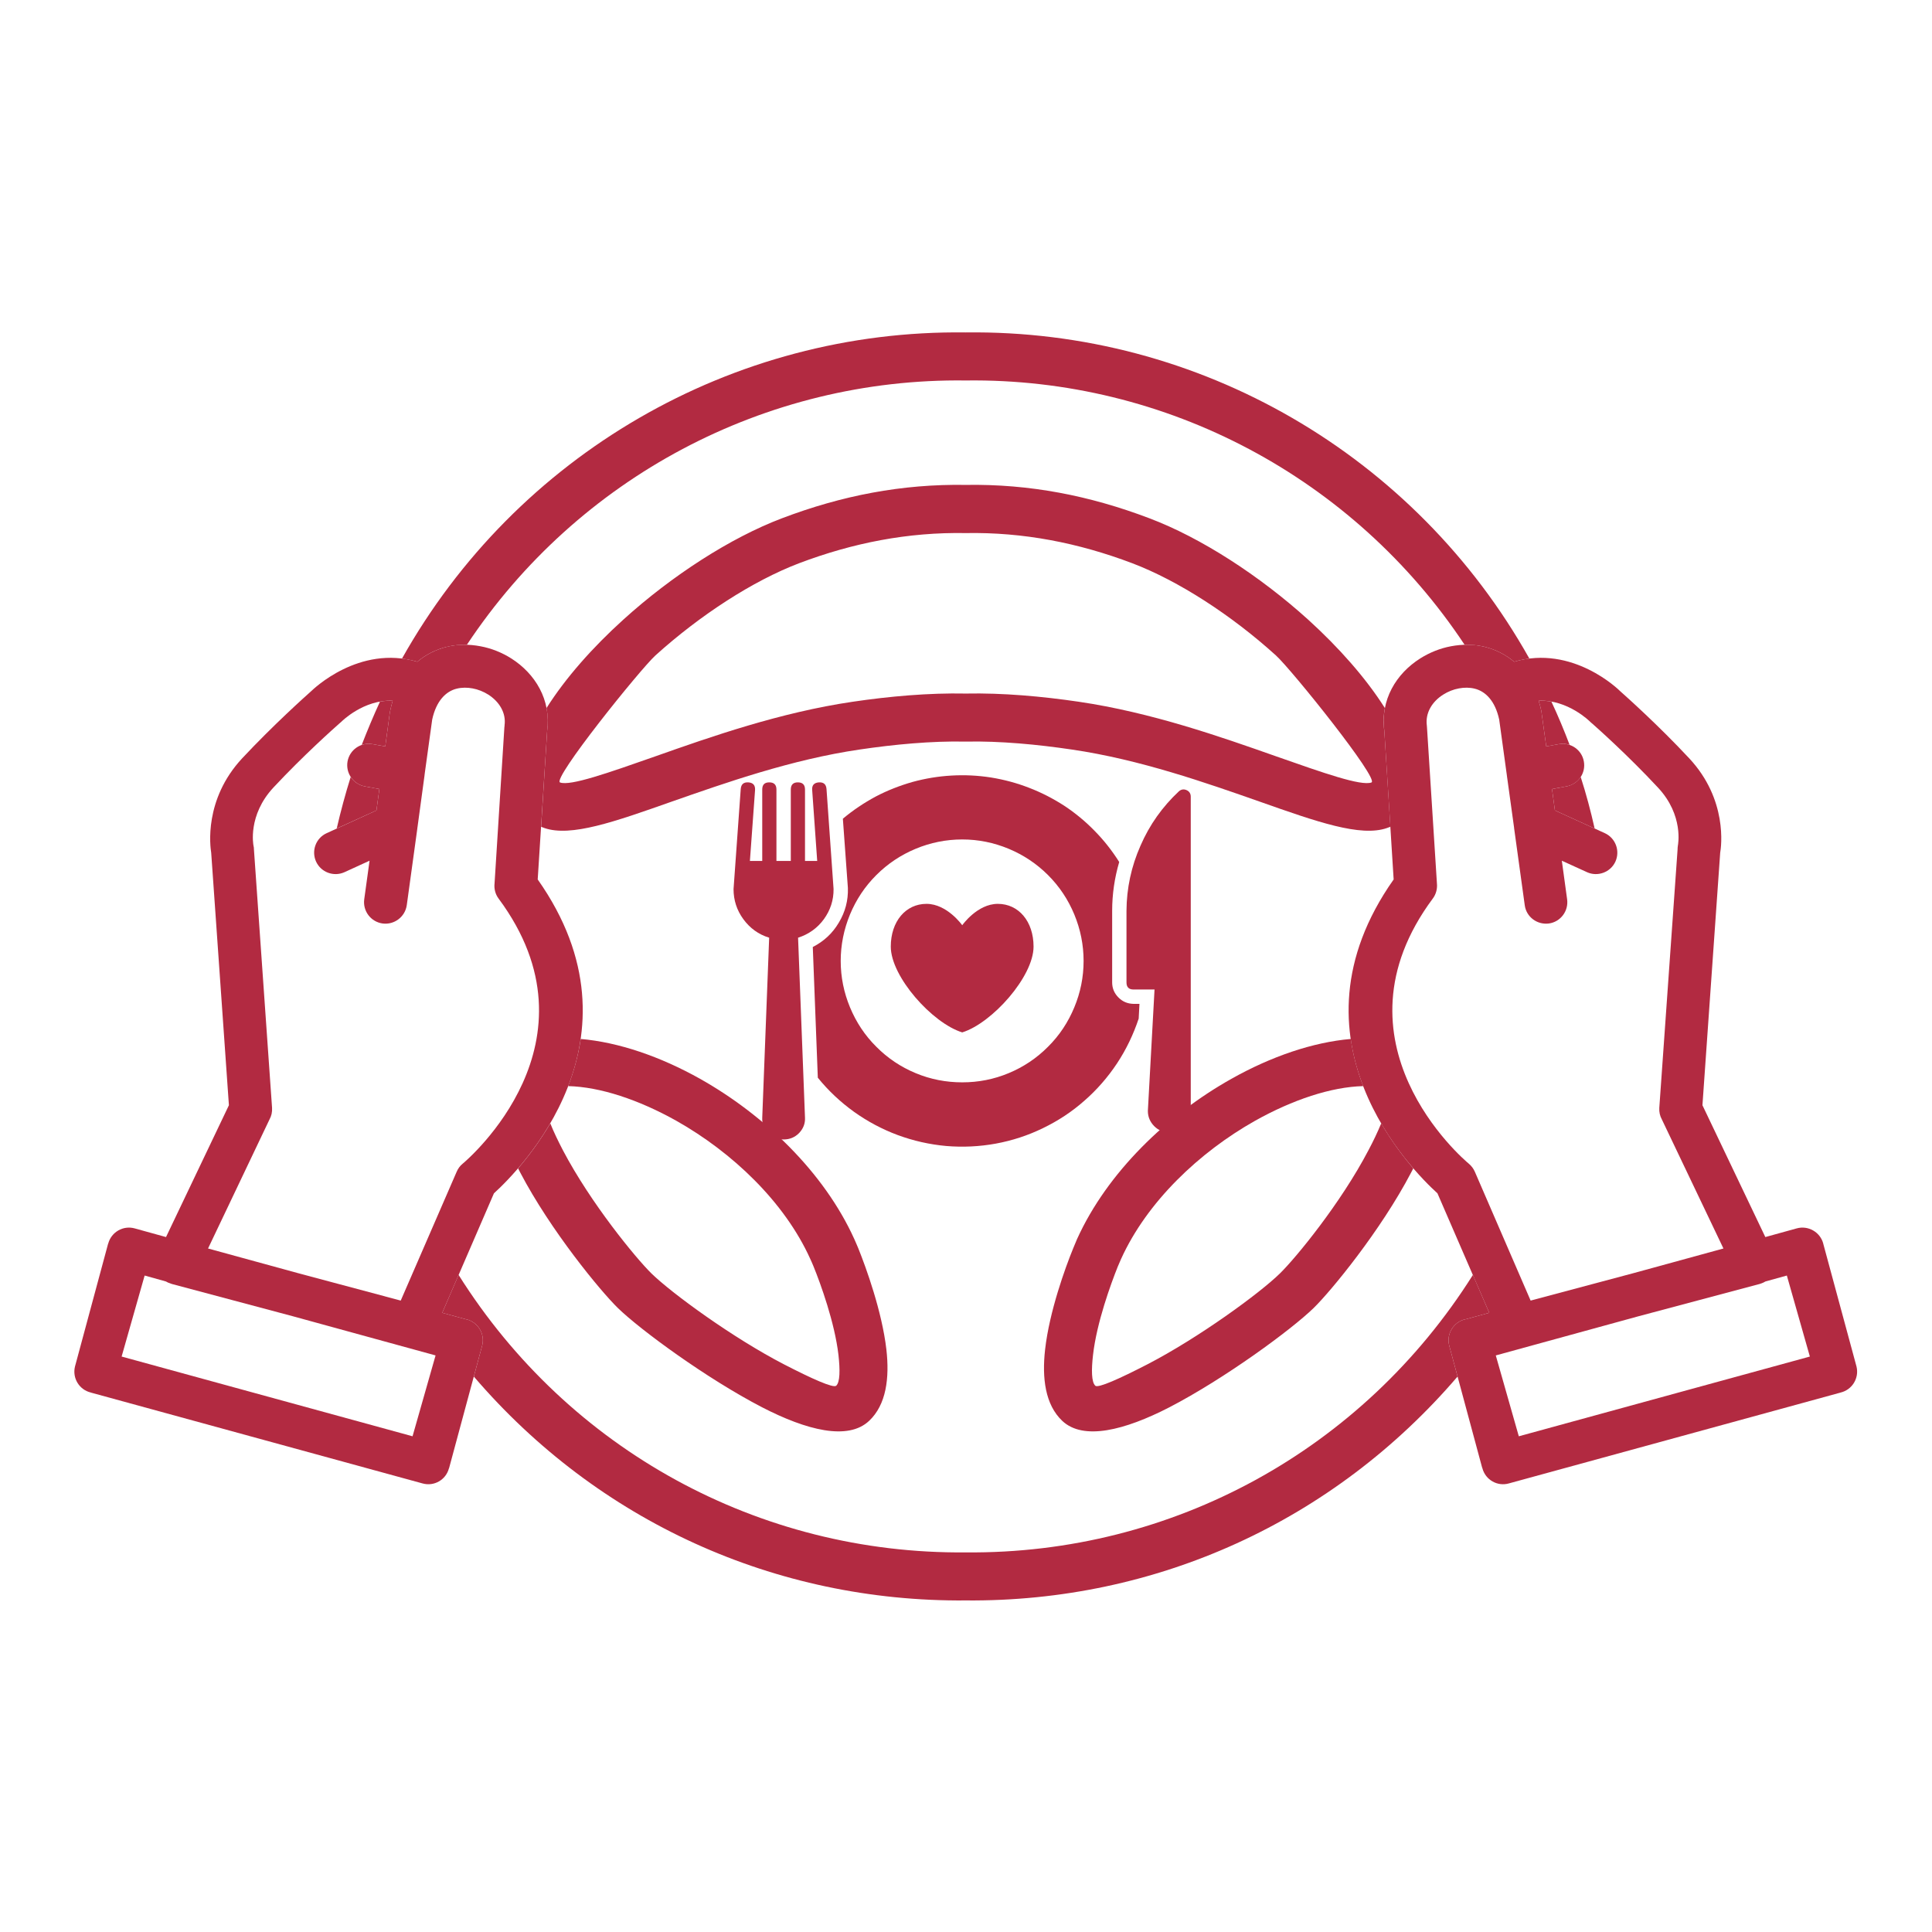
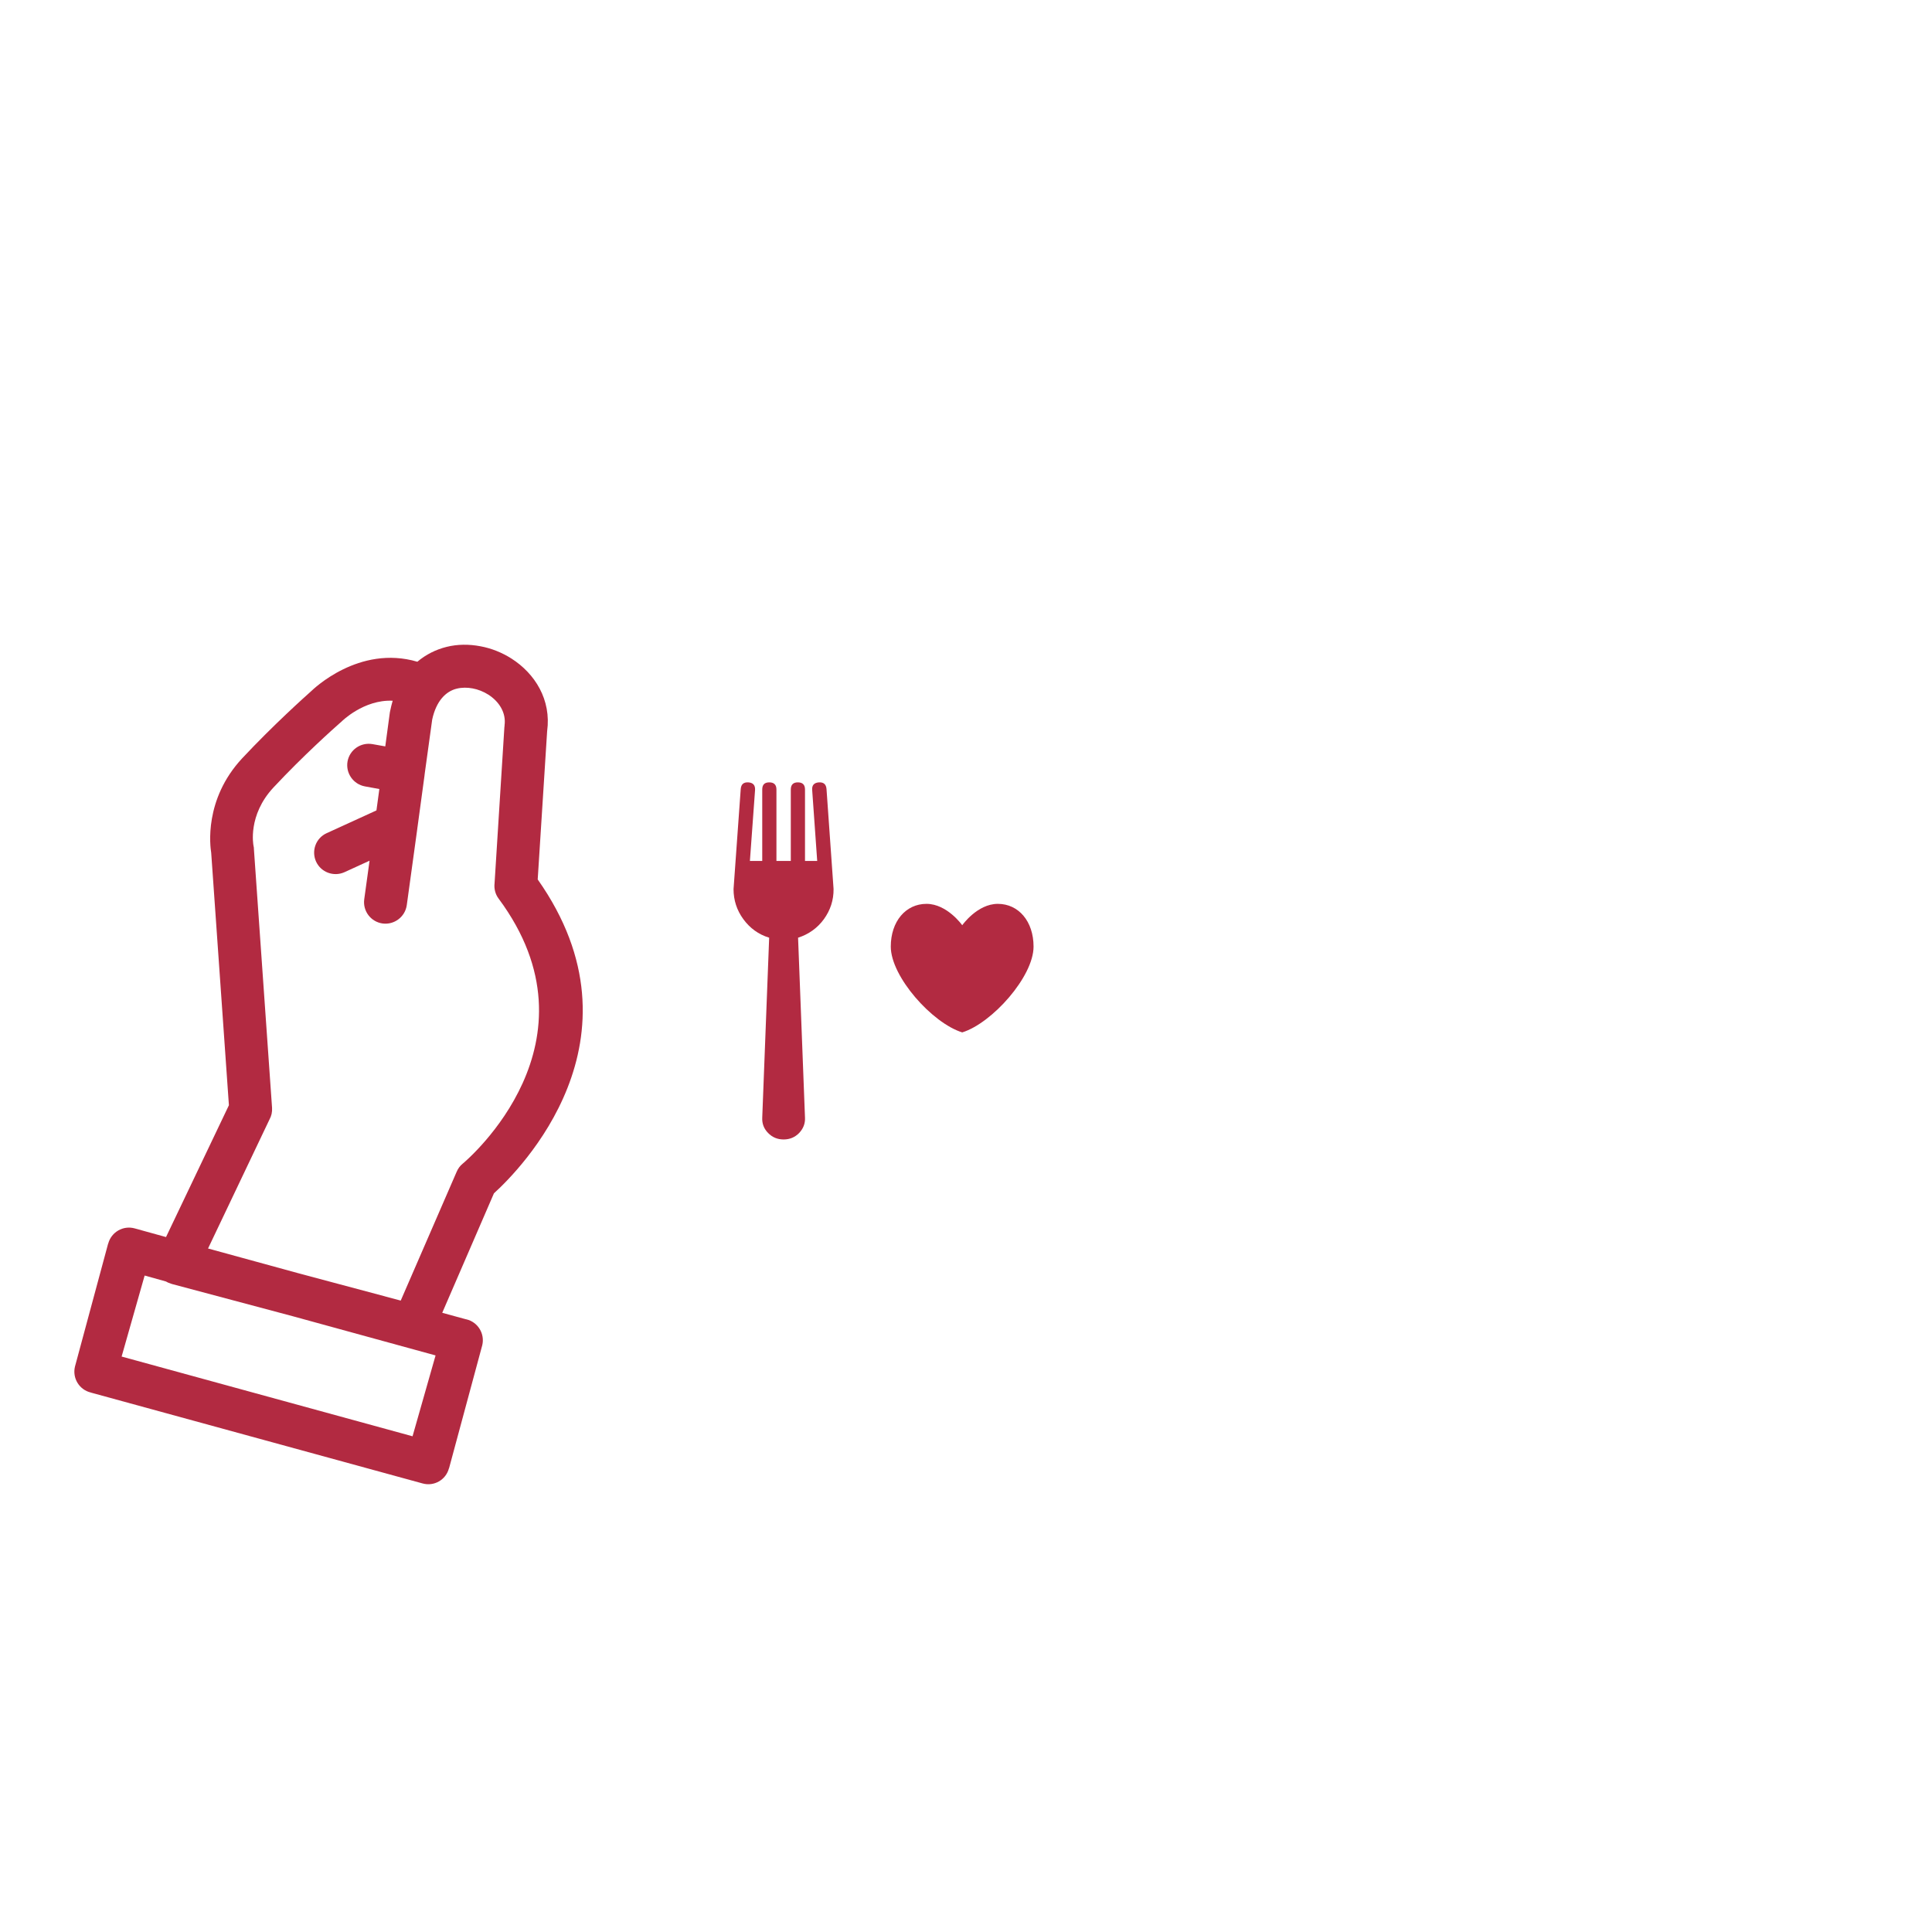
<svg xmlns="http://www.w3.org/2000/svg" width="80" zoomAndPan="magnify" viewBox="0 0 60 60" height="80" preserveAspectRatio="xMidYMid meet" version="1.2">
  <defs>
    <clipPath id="9b65e001e1">
      <path d="M 10 10.223 L 50 10.223 L 50 49.973 L 10 49.973 Z M 10 10.223 " />
    </clipPath>
    <clipPath id="0b27a0e344">
-       <path d="M 41 20 L 57.742 20 L 57.742 47 L 41 47 Z M 41 20 " />
-     </clipPath>
+       </clipPath>
    <clipPath id="c41d32d135">
      <path d="M 2.242 20 L 19 20 L 19 47 L 2.242 47 Z M 2.242 20 " />
    </clipPath>
    <clipPath id="86e25495eb">
-       <path d="M 25 24 L 36 24 L 36 35.898 L 25 35.898 Z M 25 24 " />
-     </clipPath>
+       </clipPath>
    <clipPath id="cc40ba1fba">
-       <path d="M 34 24 L 37 24 L 37 35.898 L 34 35.898 Z M 34 24 " />
-     </clipPath>
+       </clipPath>
    <clipPath id="f2443c6138">
      <path d="M 22.77 24 L 26 24 L 26 35.898 L 22.77 35.898 Z M 22.77 24 " />
    </clipPath>
  </defs>
  <g id="45a3cde54e">
    <rect x="0" width="60" y="0" height="60" style="fill:#ffffff;fill-opacity:1;stroke:none;" />
    <rect x="0" width="60" y="0" height="60" style="fill:#ffffff;fill-opacity:1;stroke:none;" />
    <g clip-rule="nonzero" clip-path="url(#9b65e001e1)">
-       <path style=" stroke:none;fill-rule:nonzero;fill:#b22a41;fill-opacity:1;" d="M 43.891 36.285 C 43.871 36.328 43.848 36.371 43.824 36.414 C 42.879 38.219 41.34 40.09 40.797 40.621 C 40.102 41.297 38.043 42.809 36.312 43.707 C 34.93 44.418 33.645 44.746 32.988 44.125 C 32.461 43.625 32.355 42.801 32.457 41.906 C 32.59 40.73 33.082 39.371 33.328 38.77 C 33.363 38.68 33.406 38.582 33.449 38.48 C 34.391 36.402 36.258 34.617 38.242 33.504 C 39.477 32.809 40.773 32.367 41.949 32.266 C 42.023 32.785 42.16 33.277 42.336 33.73 C 41.344 33.754 40.145 34.152 38.973 34.809 C 37.242 35.785 35.621 37.324 34.816 39.098 C 34.785 39.168 34.75 39.25 34.715 39.332 C 34.5 39.867 34.059 41.074 33.945 42.078 C 33.891 42.543 33.895 42.922 34.016 43.035 C 34.102 43.117 34.777 42.812 35.625 42.375 C 37.234 41.543 39.125 40.16 39.75 39.547 C 40.242 39.066 41.637 37.371 42.5 35.719 C 42.652 35.434 42.785 35.152 42.895 34.887 C 43.219 35.445 43.578 35.918 43.891 36.285 Z M 16.09 36.285 C 16.113 36.328 16.133 36.371 16.156 36.414 C 17.102 38.219 18.645 40.09 19.188 40.621 C 19.883 41.297 21.938 42.809 23.672 43.707 C 25.051 44.418 26.336 44.746 26.992 44.125 C 27.523 43.625 27.629 42.801 27.527 41.906 C 27.391 40.73 26.898 39.371 26.656 38.77 C 26.617 38.68 26.578 38.582 26.531 38.48 C 25.59 36.402 23.723 34.617 21.742 33.504 C 20.504 32.809 19.207 32.367 18.035 32.266 C 17.957 32.785 17.82 33.277 17.645 33.73 C 18.637 33.754 19.836 34.152 21.008 34.809 C 22.738 35.785 24.363 37.324 25.164 39.098 C 25.199 39.168 25.23 39.25 25.266 39.332 C 25.484 39.867 25.922 41.074 26.039 42.078 C 26.09 42.543 26.09 42.922 25.969 43.035 C 25.879 43.117 25.203 42.812 24.355 42.375 C 22.746 41.543 20.859 40.16 20.23 39.547 C 19.742 39.066 18.348 37.371 17.48 35.719 C 17.332 35.434 17.195 35.152 17.09 34.887 C 16.762 35.445 16.406 35.918 16.09 36.285 Z M 29.992 16.555 C 31.781 16.523 33.492 16.859 35.164 17.492 C 36.602 18.039 38.25 19.109 39.625 20.355 C 40.105 20.789 42.855 24.211 42.59 24.301 C 42.262 24.414 41.121 24.012 39.629 23.488 C 37.902 22.879 35.758 22.125 33.5 21.793 C 32.359 21.625 31.141 21.516 29.992 21.539 C 28.84 21.516 27.621 21.625 26.484 21.793 C 24.227 22.125 22.078 22.879 20.355 23.488 C 18.863 24.012 17.719 24.414 17.395 24.301 C 17.125 24.211 19.879 20.789 20.355 20.355 C 21.734 19.109 23.379 18.039 24.816 17.492 C 26.488 16.859 28.199 16.523 29.992 16.555 Z M 29.992 15.059 C 28.008 15.027 26.141 15.391 24.289 16.094 C 22.688 16.699 20.863 17.879 19.355 19.246 C 18.402 20.109 17.566 21.051 16.973 21.988 C 17.016 22.215 17.023 22.457 16.992 22.707 L 16.805 25.676 C 16.836 25.688 16.871 25.703 16.906 25.715 C 17.73 26 19.082 25.523 20.852 24.898 C 22.516 24.316 24.582 23.586 26.699 23.277 C 27.754 23.121 28.926 23.008 29.992 23.031 C 31.055 23.008 32.227 23.121 33.281 23.277 C 35.402 23.586 37.469 24.316 39.129 24.898 C 40.898 25.523 42.254 26 43.074 25.715 C 43.109 25.703 43.145 25.688 43.18 25.676 L 42.992 22.707 C 42.957 22.457 42.965 22.215 43.008 21.988 C 42.414 21.051 41.578 20.109 40.629 19.246 C 39.117 17.879 37.297 16.699 35.691 16.094 C 33.84 15.391 31.977 15.027 29.992 15.059 Z M 29.992 49.703 C 35.91 49.754 41.414 47.246 45.266 42.75 L 45.004 41.777 C 44.918 41.422 45.141 41.059 45.496 40.973 C 45.504 40.973 45.516 40.969 45.523 40.969 L 46.25 40.77 L 45.742 39.594 C 42.32 45.027 36.41 48.27 29.992 48.211 C 23.574 48.27 17.66 45.027 14.242 39.594 L 13.734 40.77 L 14.461 40.969 C 14.469 40.969 14.477 40.973 14.484 40.973 C 14.844 41.059 15.062 41.422 14.977 41.777 L 14.715 42.75 C 18.566 47.246 24.074 49.754 29.992 49.703 Z M 29.992 10.324 C 22.738 10.23 16.031 14.129 12.484 20.453 C 12.641 20.473 12.797 20.504 12.961 20.551 C 13.23 20.324 13.539 20.172 13.867 20.09 C 14.074 20.039 14.285 20.02 14.5 20.023 C 17.941 14.836 23.762 11.734 29.992 11.816 C 36.223 11.734 42.043 14.836 45.484 20.023 C 45.695 20.02 45.91 20.039 46.117 20.09 C 46.441 20.172 46.754 20.324 47.023 20.551 C 47.184 20.504 47.34 20.473 47.496 20.453 C 43.949 14.129 37.246 10.23 29.992 10.324 Z M 11.801 21.789 C 11.598 22.23 11.41 22.68 11.234 23.133 C 11.34 23.098 11.453 23.09 11.566 23.109 L 11.965 23.18 L 12.102 22.164 C 12.105 22.137 12.109 22.109 12.117 22.078 C 12.137 21.969 12.168 21.863 12.195 21.762 C 12.059 21.758 11.926 21.766 11.801 21.789 Z M 10.891 24.129 C 10.727 24.652 10.582 25.188 10.457 25.73 L 11.691 25.168 L 11.781 24.504 L 11.332 24.422 C 11.145 24.387 10.988 24.277 10.891 24.129 Z M 48.18 21.789 C 48.387 22.23 48.574 22.68 48.746 23.133 C 48.645 23.098 48.531 23.09 48.414 23.109 L 48.02 23.18 L 47.879 22.164 C 47.879 22.137 47.871 22.109 47.867 22.078 C 47.844 21.969 47.816 21.863 47.785 21.762 C 47.922 21.758 48.055 21.766 48.18 21.789 Z M 49.09 24.129 C 49.258 24.652 49.402 25.188 49.523 25.73 L 48.289 25.168 L 48.199 24.504 L 48.648 24.422 C 48.836 24.387 48.992 24.277 49.09 24.129 Z M 49.09 24.129 " />
-     </g>
+       </g>
    <g clip-rule="nonzero" clip-path="url(#0b27a0e344)">
      <path style=" stroke:none;fill-rule:nonzero;fill:#b22a41;fill-opacity:1;" d="M 55.492 39.613 L 56.207 42.129 L 47.168 44.605 L 46.453 42.094 L 50.895 40.875 L 54.648 39.875 C 54.688 39.863 54.727 39.848 54.762 39.832 C 54.785 39.82 54.809 39.809 54.828 39.797 Z M 47.02 25.695 C 47.02 25.707 47.023 25.715 47.023 25.727 L 47.352 28.109 C 47.398 28.473 47.734 28.727 48.102 28.68 C 48.465 28.629 48.719 28.293 48.668 27.926 L 48.504 26.73 L 49.285 27.086 C 49.617 27.238 50.016 27.09 50.168 26.758 C 50.32 26.422 50.172 26.027 49.84 25.875 L 48.289 25.168 L 48.199 24.504 L 48.648 24.422 C 49.012 24.355 49.254 24.012 49.188 23.648 C 49.125 23.285 48.777 23.047 48.414 23.109 L 48.02 23.18 L 47.879 22.164 C 47.879 22.137 47.871 22.109 47.867 22.078 C 47.844 21.969 47.816 21.863 47.785 21.762 C 48.691 21.719 49.379 22.41 49.383 22.414 C 49.398 22.43 49.418 22.449 49.441 22.465 C 49.613 22.617 50.566 23.465 51.488 24.457 C 52.301 25.324 52.109 26.25 52.109 26.254 C 52.102 26.301 52.098 26.344 52.098 26.391 L 51.531 34.406 C 51.523 34.535 51.551 34.656 51.609 34.762 L 53.523 38.773 L 50.742 39.535 L 47.535 40.391 L 45.805 36.395 C 45.762 36.293 45.695 36.207 45.617 36.141 C 45.434 35.992 41.191 32.355 44.496 27.906 C 44.602 27.766 44.641 27.594 44.625 27.434 L 44.316 22.586 C 44.316 22.57 44.312 22.551 44.312 22.535 C 44.258 22.133 44.484 21.785 44.816 21.574 C 44.969 21.477 45.137 21.41 45.309 21.379 C 45.473 21.348 45.641 21.348 45.797 21.387 C 46.133 21.469 46.434 21.766 46.559 22.348 L 46.789 24.02 C 46.793 24.039 46.793 24.059 46.797 24.078 C 46.797 24.078 46.797 24.082 46.797 24.082 Z M 50.316 21.465 C 50.266 21.414 48.836 20.016 47.023 20.551 C 46.754 20.324 46.441 20.172 46.117 20.09 C 45.773 20.004 45.414 20.004 45.062 20.07 C 44.723 20.133 44.395 20.266 44.105 20.449 C 43.363 20.918 42.859 21.734 42.992 22.707 L 43.281 27.312 C 39.777 32.285 43.867 36.359 44.641 37.059 L 46.25 40.77 L 45.523 40.969 C 45.516 40.969 45.504 40.973 45.496 40.973 C 45.141 41.059 44.918 41.422 45.004 41.777 L 46.031 45.586 L 46.035 45.586 C 46.035 45.594 46.039 45.598 46.039 45.605 C 46.137 45.961 46.504 46.168 46.855 46.07 L 57.137 43.254 C 57.145 43.25 57.152 43.25 57.164 43.246 C 57.52 43.16 57.742 42.801 57.656 42.441 L 56.625 38.633 C 56.625 38.629 56.621 38.621 56.621 38.613 C 56.523 38.262 56.156 38.051 55.801 38.148 L 54.824 38.418 L 52.871 34.324 L 53.422 26.484 C 53.457 26.289 53.656 24.832 52.461 23.551 C 51.496 22.516 50.5 21.629 50.316 21.465 Z M 50.316 21.465 " />
    </g>
    <g clip-rule="nonzero" clip-path="url(#c41d32d135)">
      <path style=" stroke:none;fill-rule:nonzero;fill:#b22a41;fill-opacity:1;" d="M 4.492 39.613 L 3.777 42.129 L 12.812 44.605 L 13.527 42.094 L 9.086 40.875 L 5.336 39.875 C 5.297 39.863 5.258 39.848 5.219 39.832 C 5.195 39.82 5.172 39.809 5.152 39.797 Z M 12.965 25.695 C 12.961 25.707 12.961 25.715 12.961 25.727 L 12.633 28.109 C 12.582 28.473 12.246 28.727 11.883 28.68 C 11.516 28.629 11.262 28.293 11.312 27.926 L 11.477 26.73 L 10.699 27.086 C 10.363 27.238 9.969 27.09 9.816 26.758 C 9.664 26.422 9.809 26.027 10.145 25.875 L 11.691 25.168 L 11.781 24.504 L 11.332 24.422 C 10.973 24.355 10.73 24.012 10.793 23.648 C 10.859 23.285 11.203 23.047 11.566 23.109 L 11.965 23.18 L 12.102 22.164 C 12.105 22.137 12.109 22.109 12.117 22.078 C 12.137 21.969 12.168 21.863 12.195 21.762 C 11.293 21.719 10.605 22.41 10.602 22.414 C 10.582 22.43 10.562 22.449 10.543 22.465 C 10.371 22.617 9.418 23.465 8.492 24.457 C 7.684 25.324 7.871 26.25 7.871 26.254 C 7.883 26.301 7.887 26.344 7.887 26.391 L 8.449 34.406 C 8.457 34.535 8.43 34.656 8.371 34.762 L 6.461 38.773 L 9.242 39.535 L 12.445 40.391 L 14.18 36.395 C 14.223 36.293 14.285 36.207 14.367 36.141 C 14.547 35.992 18.789 32.355 15.484 27.906 C 15.379 27.766 15.34 27.594 15.359 27.434 L 15.664 22.586 C 15.664 22.57 15.668 22.551 15.672 22.535 L 15.668 22.535 C 15.727 22.133 15.496 21.785 15.168 21.574 C 15.016 21.477 14.844 21.41 14.676 21.379 C 14.512 21.348 14.344 21.348 14.184 21.387 C 13.848 21.469 13.547 21.766 13.422 22.348 L 13.191 24.02 C 13.191 24.039 13.188 24.059 13.184 24.078 C 13.184 24.078 13.184 24.082 13.184 24.082 Z M 9.664 21.465 C 9.719 21.414 11.145 20.016 12.961 20.551 C 13.23 20.324 13.539 20.172 13.867 20.09 C 14.211 20.004 14.57 20.004 14.918 20.07 C 15.262 20.133 15.59 20.266 15.879 20.449 C 16.617 20.918 17.125 21.734 16.992 22.707 L 16.699 27.312 C 20.203 32.285 16.113 36.359 15.34 37.059 L 13.734 40.77 L 14.461 40.969 C 14.469 40.969 14.477 40.973 14.484 40.973 C 14.844 41.059 15.062 41.422 14.977 41.777 L 13.949 45.586 C 13.945 45.594 13.945 45.598 13.941 45.605 C 13.844 45.961 13.48 46.168 13.125 46.07 L 2.844 43.254 C 2.836 43.25 2.828 43.25 2.82 43.246 C 2.461 43.16 2.242 42.801 2.328 42.441 L 3.355 38.633 C 3.359 38.629 3.359 38.621 3.363 38.613 C 3.461 38.262 3.824 38.051 4.18 38.148 L 5.156 38.418 L 7.109 34.324 L 6.559 26.484 C 6.527 26.289 6.328 24.832 7.52 23.551 C 8.488 22.516 9.48 21.629 9.664 21.465 Z M 9.664 21.465 " />
    </g>
    <g clip-rule="nonzero" clip-path="url(#86e25495eb)">
      <path style=" stroke:none;fill-rule:nonzero;fill:#b22a41;fill-opacity:1;" d="M 35.203 31.176 C 35.02 31.172 34.863 31.109 34.734 30.977 C 34.605 30.848 34.539 30.691 34.539 30.508 L 34.539 28.289 C 34.539 27.773 34.613 27.266 34.758 26.77 C 34.539 26.422 34.285 26.098 33.996 25.805 C 33.711 25.512 33.395 25.25 33.051 25.023 C 32.707 24.801 32.344 24.613 31.957 24.465 C 31.574 24.316 31.18 24.211 30.773 24.145 C 30.367 24.082 29.957 24.062 29.547 24.086 C 29.137 24.109 28.734 24.176 28.336 24.285 C 27.941 24.398 27.559 24.547 27.195 24.738 C 26.832 24.934 26.492 25.16 26.176 25.426 L 26.332 27.578 C 26.344 27.965 26.25 28.32 26.051 28.652 C 25.855 28.984 25.586 29.234 25.242 29.41 L 25.398 33.469 C 25.723 33.871 26.098 34.223 26.52 34.527 C 26.941 34.828 27.395 35.07 27.879 35.25 C 28.367 35.43 28.867 35.543 29.387 35.59 C 29.902 35.633 30.414 35.609 30.926 35.516 C 31.438 35.422 31.926 35.262 32.391 35.035 C 32.859 34.809 33.289 34.527 33.676 34.184 C 34.066 33.844 34.406 33.453 34.691 33.023 C 34.977 32.59 35.199 32.125 35.363 31.633 L 35.387 31.176 Z M 29.883 33.613 C 29.383 33.613 28.898 33.52 28.438 33.328 C 27.977 33.137 27.566 32.863 27.215 32.508 C 26.859 32.156 26.59 31.746 26.398 31.285 C 26.207 30.824 26.109 30.344 26.109 29.844 C 26.109 29.344 26.207 28.863 26.398 28.398 C 26.59 27.938 26.859 27.531 27.215 27.176 C 27.566 26.824 27.977 26.551 28.438 26.359 C 28.898 26.168 29.383 26.07 29.883 26.07 C 30.383 26.07 30.863 26.168 31.324 26.359 C 31.785 26.551 32.195 26.824 32.547 27.176 C 32.902 27.531 33.172 27.938 33.363 28.398 C 33.555 28.863 33.652 29.344 33.652 29.844 C 33.652 30.344 33.555 30.824 33.363 31.285 C 33.172 31.746 32.902 32.156 32.547 32.508 C 32.195 32.863 31.785 33.137 31.324 33.328 C 30.863 33.52 30.383 33.613 29.883 33.613 Z M 29.883 33.613 " />
    </g>
    <path style=" stroke:none;fill-rule:nonzero;fill:#b22a41;fill-opacity:1;" d="M 30.988 28.07 C 30.348 28.07 29.883 28.734 29.883 28.734 C 29.883 28.734 29.414 28.07 28.773 28.07 C 28.129 28.07 27.664 28.613 27.664 29.398 C 27.664 30.328 28.949 31.773 29.883 32.062 C 30.812 31.773 32.098 30.328 32.098 29.398 C 32.098 28.613 31.633 28.07 30.988 28.07 Z M 30.988 28.07 " />
    <g clip-rule="nonzero" clip-path="url(#cc40ba1fba)">
      <path style=" stroke:none;fill-rule:nonzero;fill:#b22a41;fill-opacity:1;" d="M 36.852 24.539 C 36.766 24.5 36.684 24.512 36.613 24.574 C 36.098 25.055 35.699 25.617 35.418 26.266 C 35.133 26.91 34.988 27.586 34.984 28.289 L 34.984 30.508 C 34.984 30.656 35.055 30.73 35.203 30.73 L 35.855 30.73 L 35.648 34.5 C 35.648 34.684 35.715 34.84 35.844 34.973 C 35.973 35.102 36.129 35.168 36.312 35.168 C 36.496 35.168 36.652 35.102 36.785 34.973 C 36.914 34.84 36.98 34.684 36.98 34.5 L 36.98 24.742 C 36.98 24.648 36.938 24.578 36.852 24.539 Z M 36.852 24.539 " />
    </g>
    <g clip-rule="nonzero" clip-path="url(#f2443c6138)">
      <path style=" stroke:none;fill-rule:nonzero;fill:#b22a41;fill-opacity:1;" d="M 25.887 27.609 L 25.668 24.504 C 25.656 24.355 25.578 24.289 25.43 24.297 C 25.281 24.309 25.211 24.387 25.223 24.535 L 25.379 26.738 L 25 26.738 L 25 24.52 C 25 24.371 24.926 24.297 24.777 24.297 C 24.633 24.297 24.559 24.371 24.559 24.52 L 24.559 26.738 L 24.113 26.738 L 24.113 24.52 C 24.113 24.371 24.039 24.297 23.891 24.297 C 23.742 24.297 23.672 24.371 23.672 24.52 L 23.672 26.738 L 23.289 26.738 L 23.449 24.535 C 23.457 24.387 23.391 24.309 23.242 24.297 C 23.094 24.289 23.016 24.355 23.004 24.504 L 22.781 27.613 C 22.781 27.957 22.883 28.27 23.086 28.547 C 23.289 28.824 23.555 29.02 23.887 29.121 L 23.672 34.715 C 23.664 34.895 23.723 35.051 23.852 35.184 C 23.984 35.32 24.145 35.387 24.336 35.387 C 24.527 35.387 24.688 35.32 24.82 35.184 C 24.945 35.051 25.008 34.895 25 34.715 L 24.785 29.121 C 25.113 29.016 25.383 28.824 25.586 28.547 C 25.789 28.266 25.891 27.953 25.887 27.609 Z M 25.887 27.609 " />
    </g>
  </g>
</svg>